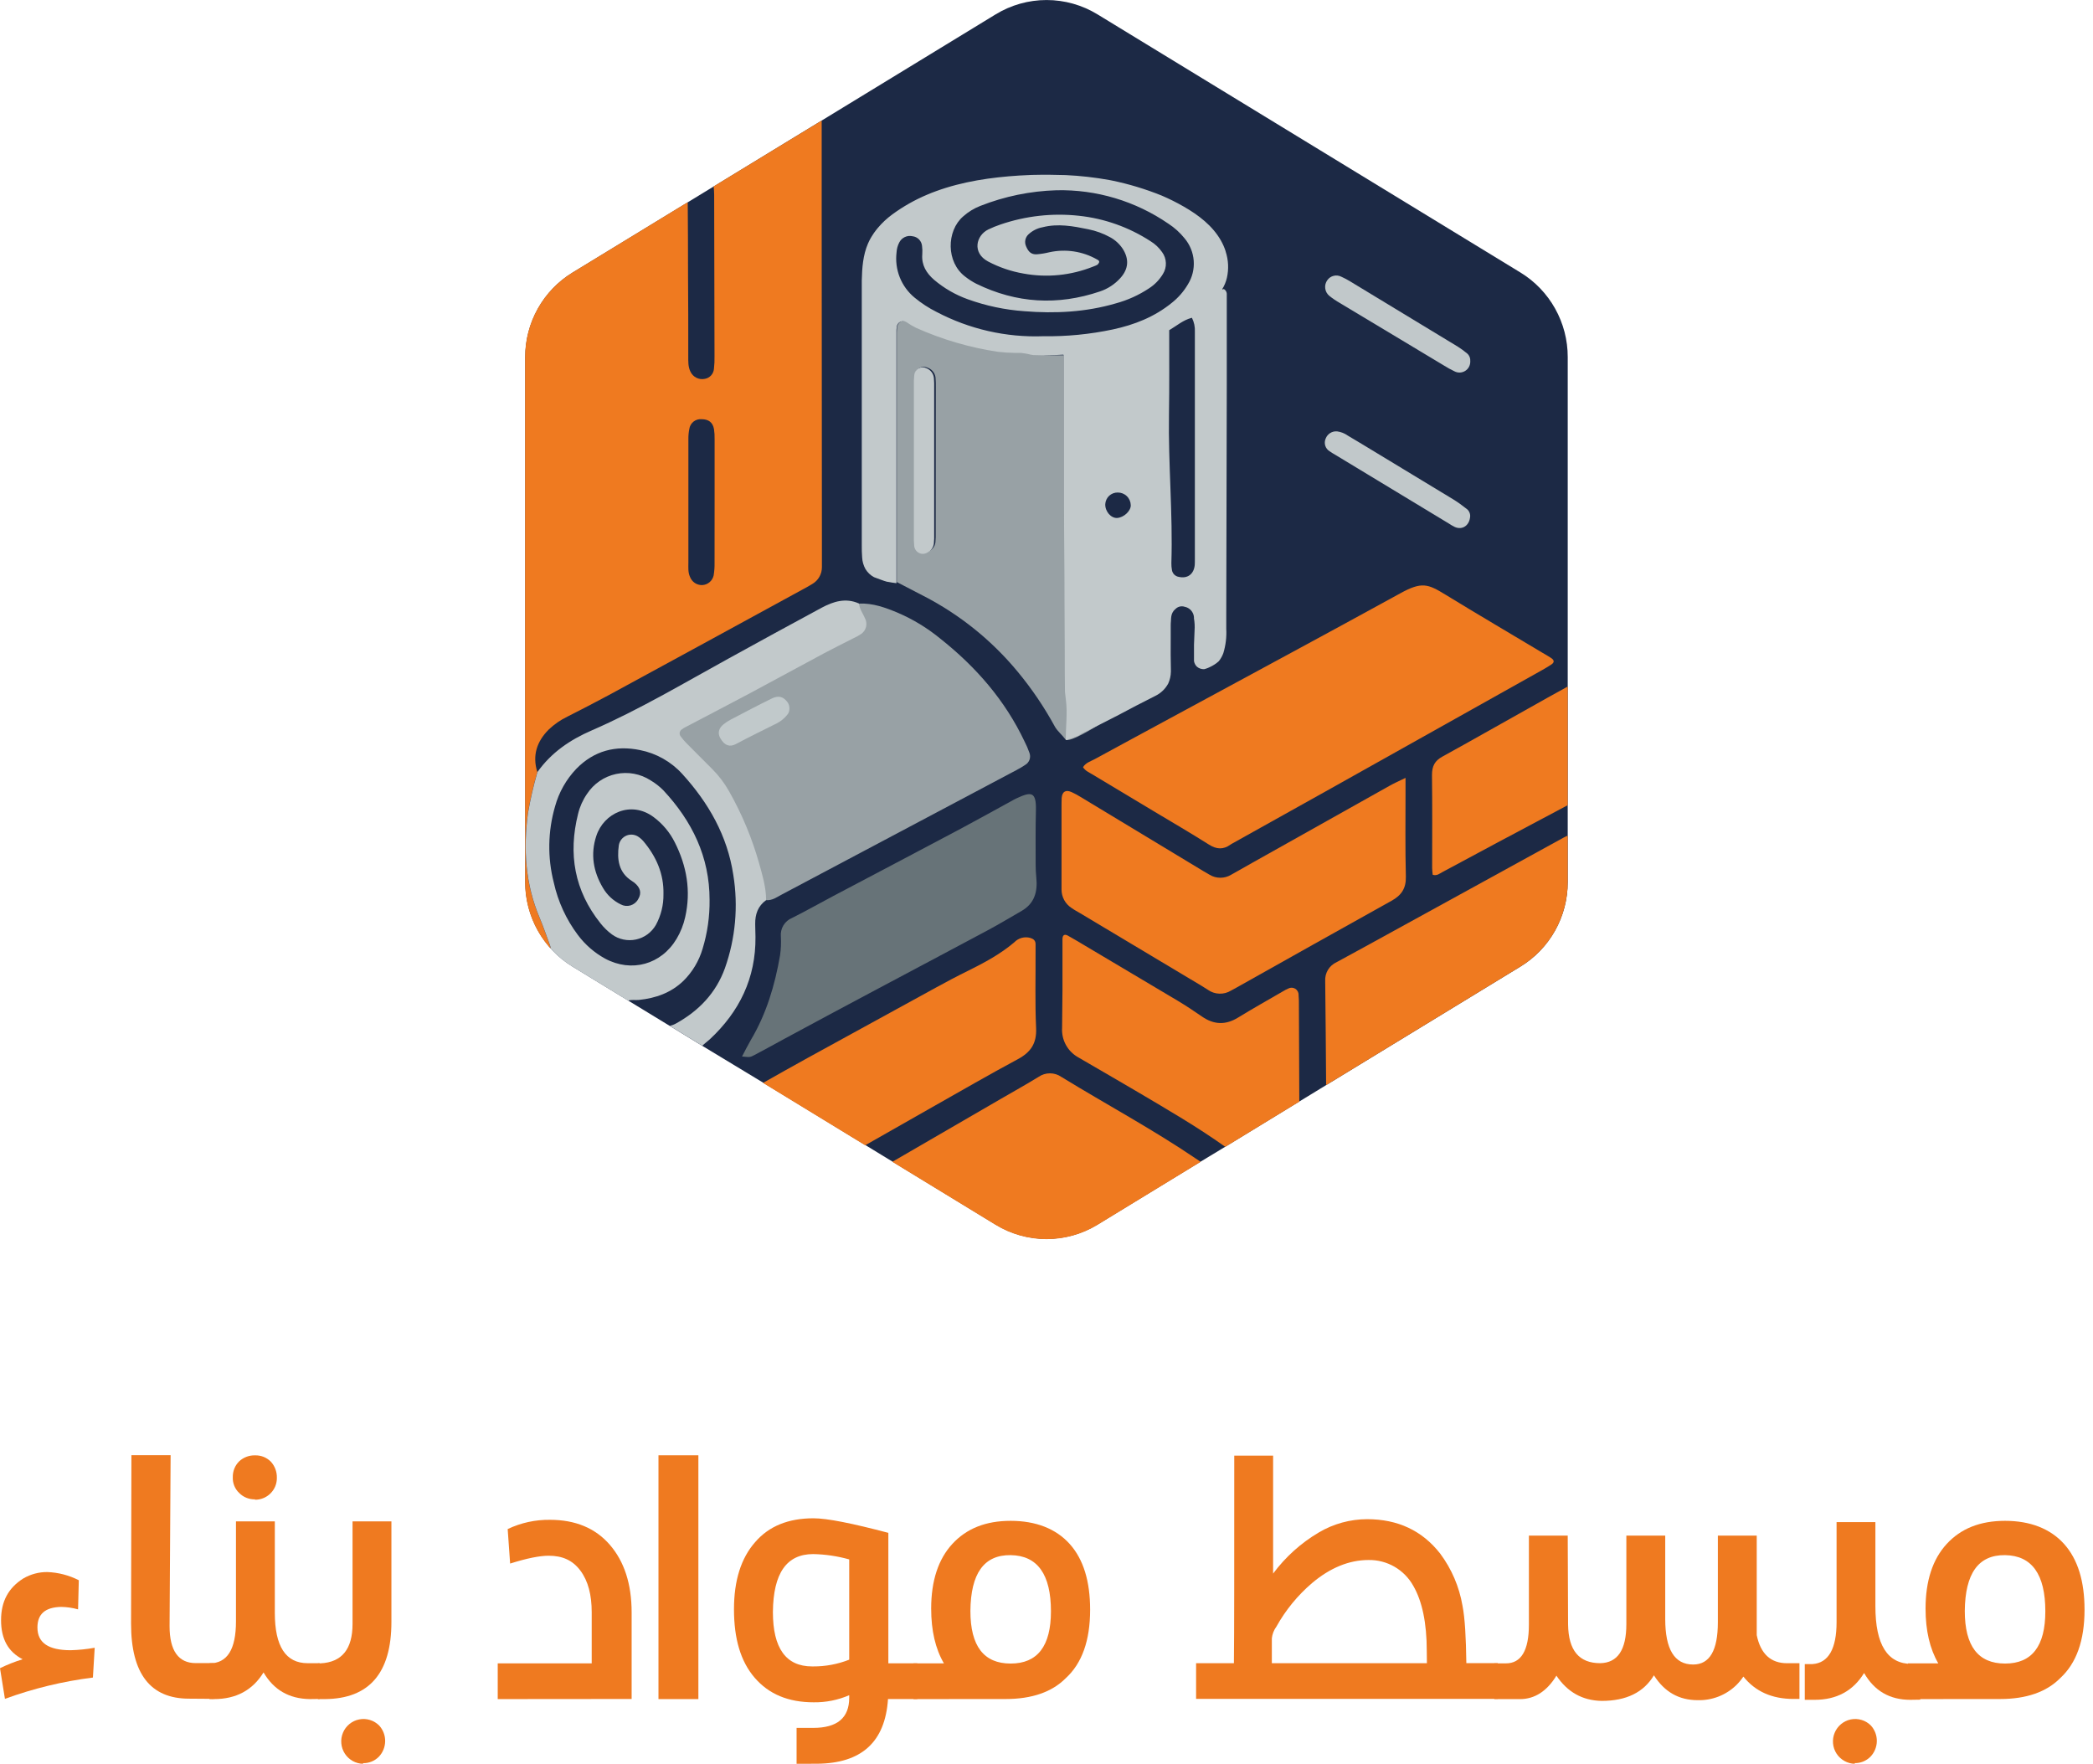
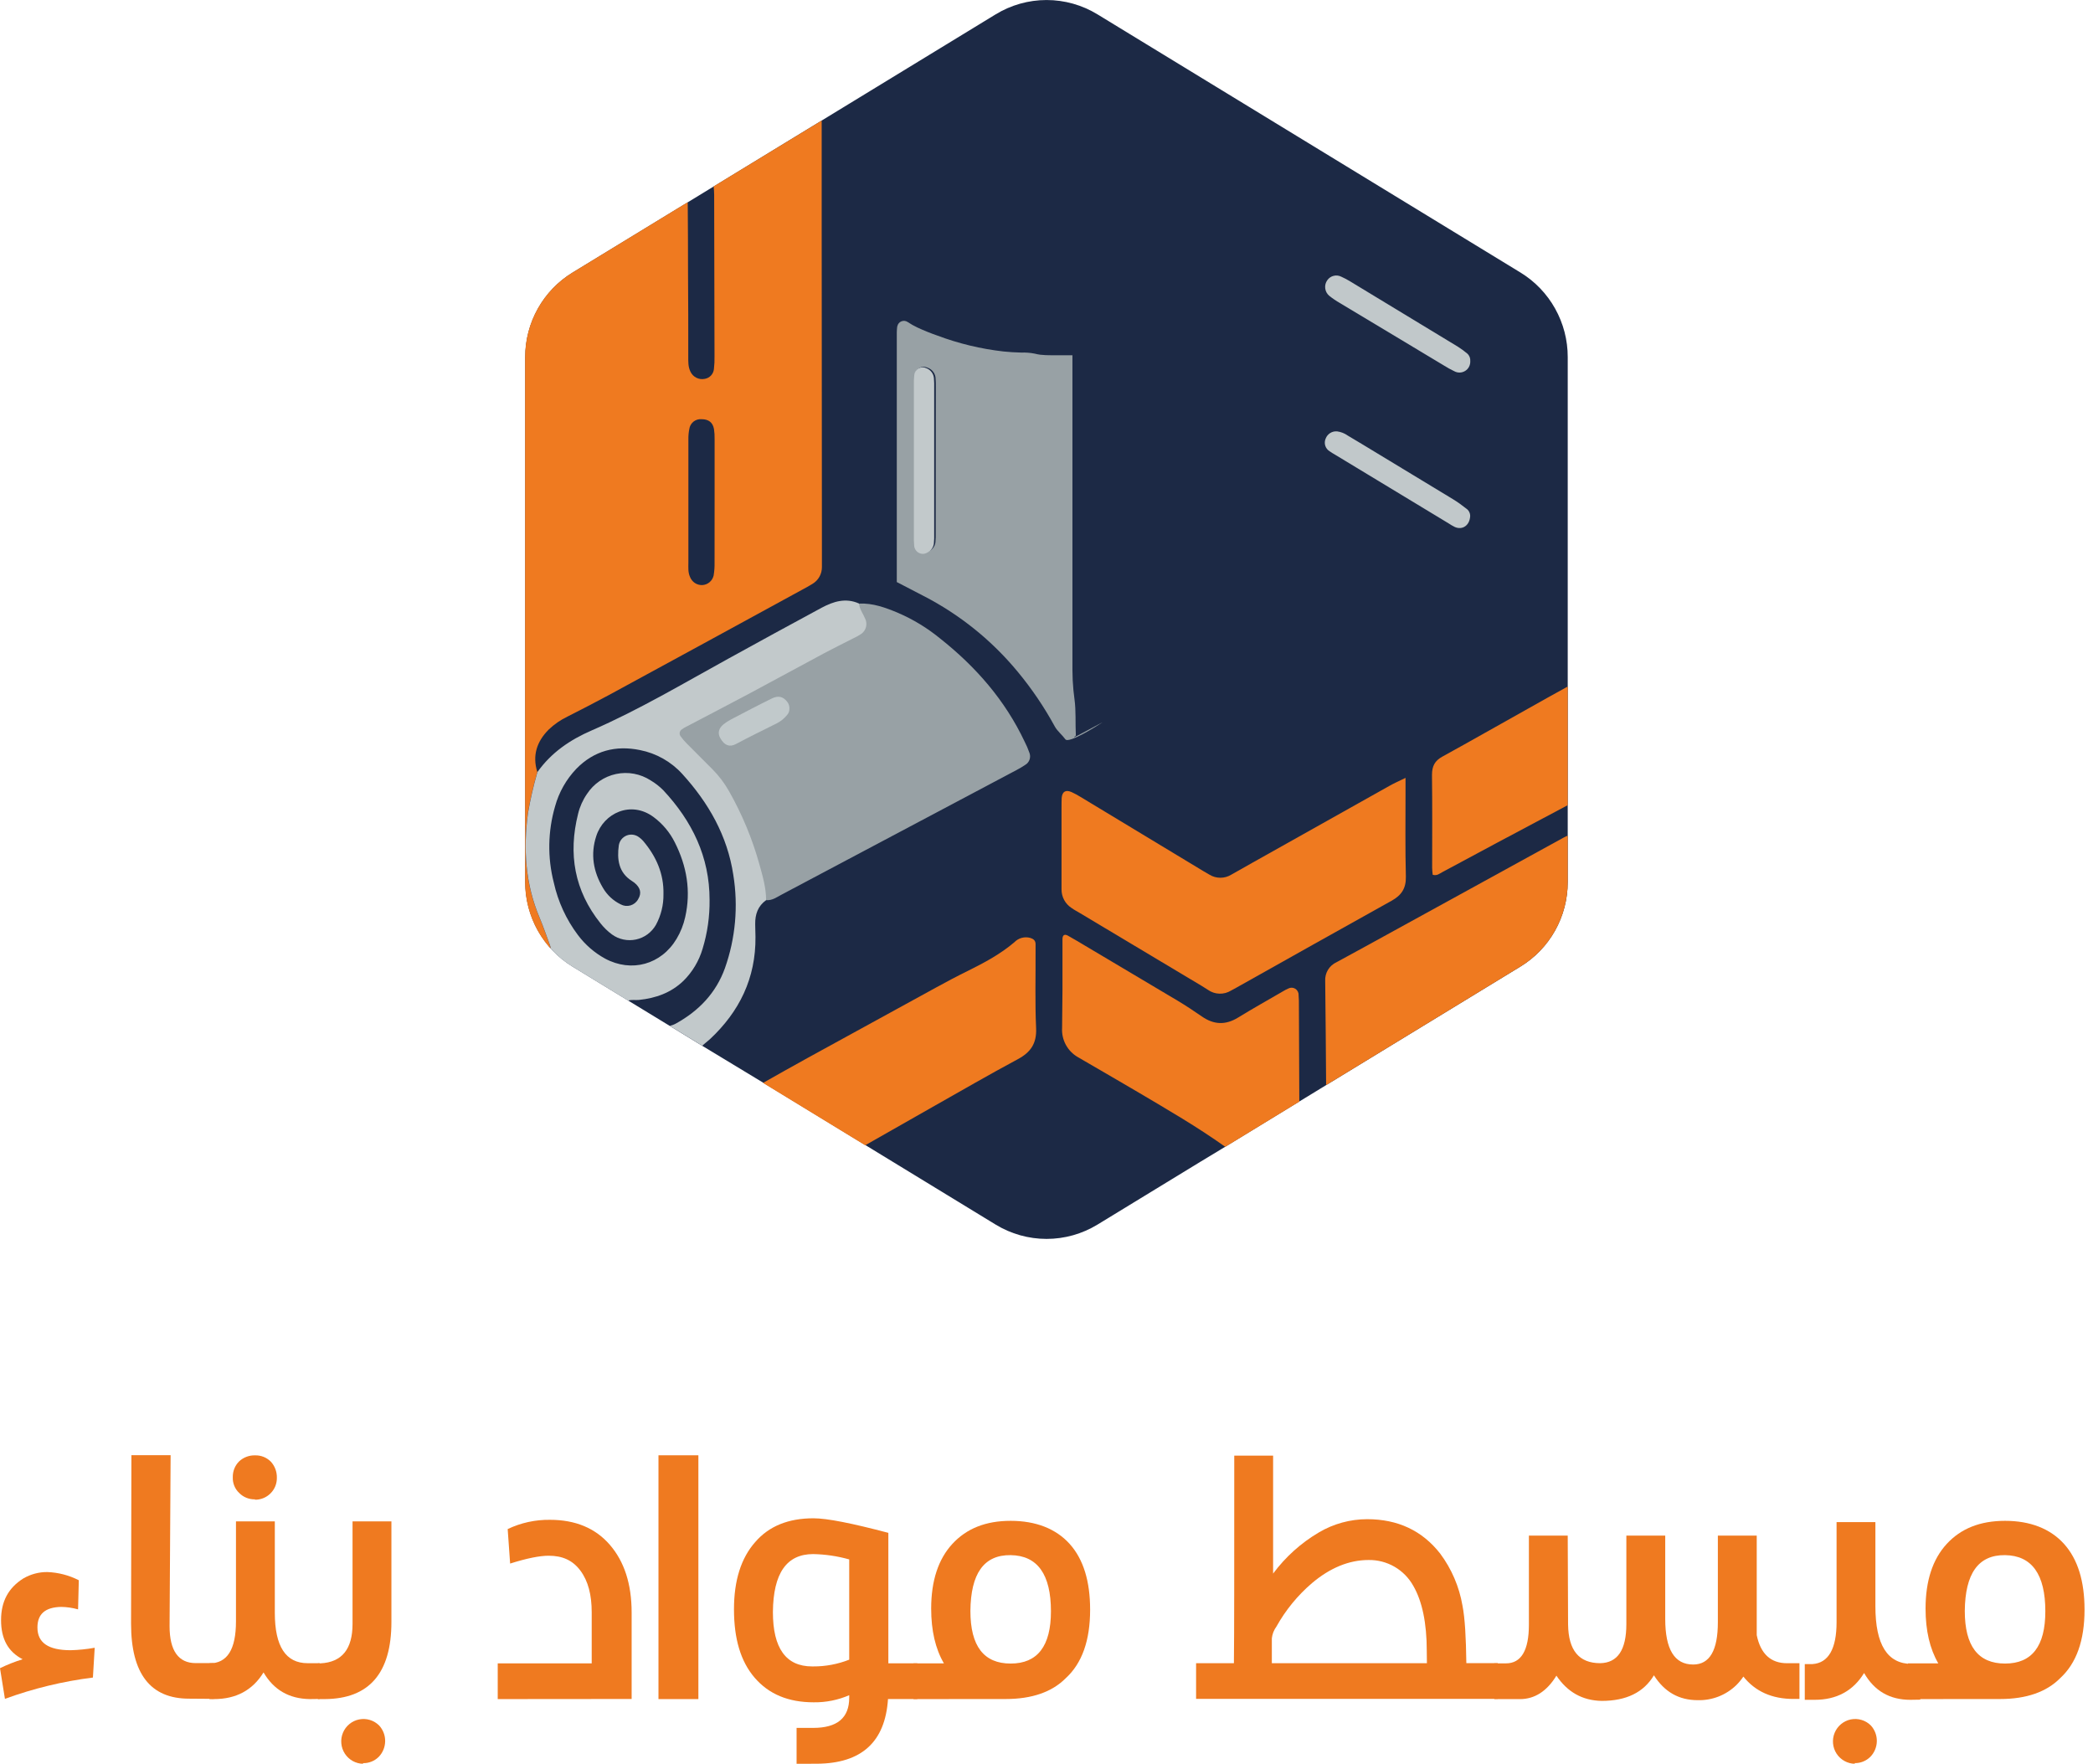
<svg xmlns="http://www.w3.org/2000/svg" width="89" height="75" viewBox="0 0 89 75" fill="none">
  <g clip-path="url(#clip0_4003_914)">
    <path d="M66.664 15.183V37.51C66.664 38.233 66.478 38.943 66.126 39.572C65.773 40.202 65.265 40.729 64.65 41.103L56.39 46.142L55.249 46.839L52.103 48.761L51.054 49.395L46.669 52.072C46.016 52.47 45.267 52.681 44.503 52.681C43.739 52.681 42.99 52.47 42.337 52.072L37.946 49.392L36.795 48.689L32.451 46.037L29.862 44.471L28.477 43.622L26.715 42.548L24.349 41.103C23.734 40.729 23.226 40.202 22.873 39.572C22.52 38.943 22.335 38.233 22.335 37.51V15.183C22.335 14.46 22.521 13.75 22.874 13.121C23.227 12.492 23.735 11.964 24.349 11.59L29.25 8.599L30.352 7.926L34.938 5.127L42.337 0.611C42.99 0.212 43.739 0.001 44.503 0.001C45.267 0.001 46.016 0.212 46.669 0.611L64.657 11.59C65.27 11.965 65.777 12.493 66.128 13.122C66.48 13.751 66.665 14.461 66.664 15.183Z" fill="#1C2945" />
    <path d="M45.69 29.731C45.672 29.605 45.658 29.478 45.646 29.359C45.618 29.075 45.604 28.79 45.603 28.504C45.603 25.725 45.603 22.945 45.603 20.164C45.603 18.476 45.603 16.789 45.603 15.106H45.549H44.7C44.544 15.107 44.388 15.1 44.232 15.083C44.153 15.073 44.075 15.057 43.998 15.037C43.809 15 43.616 14.985 43.423 14.992C43.171 14.987 42.919 14.971 42.668 14.945C41.709 14.836 40.768 14.61 39.864 14.271C39.575 14.171 39.29 14.056 39.012 13.927C38.866 13.858 38.725 13.779 38.591 13.689C38.552 13.663 38.508 13.648 38.462 13.644C38.416 13.64 38.37 13.647 38.327 13.665C38.284 13.682 38.246 13.71 38.217 13.746C38.188 13.782 38.167 13.824 38.158 13.87C38.155 13.877 38.153 13.884 38.151 13.891C38.141 13.971 38.136 14.052 38.134 14.134C38.134 14.237 38.134 14.341 38.134 14.446C38.134 15.757 38.134 17.068 38.134 18.38V24.013C38.134 24.161 38.134 24.311 38.134 24.457V24.75C38.511 24.946 38.889 25.145 39.267 25.338C40.81 26.131 42.177 27.232 43.284 28.574C43.882 29.297 44.409 30.076 44.858 30.901C44.957 31.082 45.181 31.267 45.302 31.436C45.444 31.632 46.651 30.87 46.882 30.714C46.916 30.691 45.649 31.381 45.681 31.347C45.681 31.307 45.746 31.309 45.748 31.27C45.721 30.758 45.76 30.238 45.69 29.731ZM39.789 22.639C39.793 22.782 39.788 22.926 39.775 23.069C39.763 23.153 39.729 23.231 39.678 23.298C39.626 23.364 39.559 23.416 39.482 23.449C39.428 23.481 39.367 23.499 39.305 23.502C39.242 23.506 39.18 23.493 39.123 23.467C39.066 23.441 39.017 23.401 38.979 23.351C38.941 23.301 38.915 23.243 38.904 23.181C38.888 23.018 38.883 22.854 38.888 22.689C38.888 21.642 38.888 20.595 38.888 19.547C38.888 18.5 38.888 17.452 38.888 16.405C38.883 16.241 38.889 16.077 38.907 15.914C38.917 15.856 38.94 15.801 38.974 15.754C39.009 15.707 39.054 15.668 39.106 15.641C39.157 15.615 39.215 15.6 39.273 15.599C39.331 15.598 39.389 15.611 39.442 15.636C39.531 15.666 39.61 15.721 39.67 15.794C39.731 15.868 39.769 15.956 39.781 16.051C39.793 16.194 39.797 16.337 39.794 16.481L39.789 22.639Z" fill="#98A1A5" />
-     <path d="M52.166 16.369V16.242V12.977V12.7C52.166 12.653 52.166 12.607 52.166 12.562C52.166 12.536 52.166 12.512 52.166 12.487C52.163 12.446 52.15 12.406 52.128 12.372C52.106 12.337 52.076 12.309 52.04 12.289L52.013 12.302C51.999 12.302 51.985 12.315 51.971 12.321L51.983 12.309C51.988 12.305 51.995 12.301 52.003 12.299C51.992 12.298 51.981 12.298 51.97 12.299C52.063 12.15 52.131 11.986 52.171 11.814C52.255 11.443 52.237 11.056 52.118 10.695C52.118 10.692 52.118 10.689 52.118 10.686C52.067 10.527 52 10.375 51.918 10.23C51.56 9.597 50.964 9.145 50.337 8.785C50.033 8.61 49.718 8.453 49.395 8.315C48.709 8.038 48 7.824 47.276 7.675L47.168 7.654C46.556 7.544 45.938 7.474 45.317 7.445C44.856 7.43 44.395 7.426 43.932 7.437H43.892C43.708 7.444 43.526 7.452 43.342 7.464C42.142 7.54 40.929 7.717 39.803 8.129C39.736 8.153 39.669 8.178 39.601 8.205L39.437 8.273C38.907 8.495 38.404 8.779 37.941 9.119C37.715 9.285 37.509 9.477 37.328 9.692C37.27 9.761 37.216 9.832 37.164 9.904C37.131 9.955 37.096 10.005 37.066 10.056C37.051 10.08 37.036 10.104 37.022 10.13C37.008 10.155 36.987 10.197 36.968 10.23C36.949 10.263 36.928 10.316 36.909 10.357C36.696 10.849 36.657 11.391 36.645 11.931C36.645 12.25 36.645 12.569 36.645 12.887C36.645 15.659 36.645 18.431 36.645 21.204C36.645 21.852 36.645 22.503 36.645 23.152V23.175C36.645 23.352 36.645 23.532 36.661 23.71C36.67 23.88 36.718 24.044 36.799 24.193C36.888 24.341 37.015 24.463 37.168 24.544C37.189 24.553 37.212 24.561 37.236 24.569C37.398 24.625 37.559 24.696 37.725 24.739H37.742C37.868 24.764 37.994 24.783 38.119 24.799V24.506C38.119 22.758 38.119 21.01 38.119 19.261V18.406C38.119 17.091 38.119 15.775 38.119 14.46C38.119 14.355 38.119 14.251 38.119 14.147V14.089C38.118 14.026 38.123 13.964 38.136 13.903C38.135 13.896 38.135 13.888 38.136 13.881C38.143 13.837 38.161 13.795 38.189 13.759C38.216 13.724 38.252 13.695 38.293 13.678C38.334 13.659 38.379 13.652 38.424 13.656C38.468 13.66 38.511 13.675 38.549 13.7C38.677 13.79 38.812 13.87 38.951 13.939C40.063 14.437 41.236 14.781 42.439 14.96C42.678 14.987 42.92 15.003 43.164 15.007C43.348 15 43.533 15.015 43.713 15.053C43.786 15.073 43.861 15.089 43.936 15.098C44.362 15.114 44.793 15.107 45.22 15.081C45.22 15.081 45.22 15.087 45.22 15.1L45.246 15.122C45.246 16.811 45.246 18.503 45.246 20.197C45.246 20.591 45.246 20.985 45.246 21.379C45.246 22.08 45.249 22.78 45.256 23.48C45.263 24.18 45.266 24.881 45.266 25.584C45.266 26.285 45.27 26.986 45.276 27.686C45.276 28.265 45.276 28.841 45.285 29.42C45.296 29.546 45.312 29.673 45.328 29.792C45.395 30.299 45.319 30.932 45.317 31.451C45.349 31.5 45.442 31.419 45.515 31.414C45.606 31.388 45.694 31.354 45.782 31.318C45.87 31.283 45.94 31.227 46.014 31.192L46.481 30.955L47.413 30.48L47.47 30.452C48.026 30.155 48.584 29.862 49.147 29.581C49.17 29.57 49.193 29.558 49.215 29.544C49.411 29.429 49.572 29.261 49.679 29.06C49.749 28.903 49.786 28.734 49.79 28.562V28.546C49.79 28.529 49.79 28.512 49.79 28.494C49.777 28.057 49.78 27.617 49.782 27.179C49.784 27.17 49.784 27.162 49.782 27.153C49.782 26.979 49.782 26.806 49.782 26.632C49.782 26.556 49.782 26.475 49.792 26.394C49.793 26.332 49.798 26.27 49.807 26.208C49.824 26.094 49.879 25.989 49.964 25.912C49.966 25.911 49.968 25.911 49.97 25.912C50.02 25.854 50.086 25.813 50.16 25.794C50.23 25.776 50.304 25.778 50.373 25.801C50.477 25.82 50.572 25.873 50.644 25.952C50.716 26.031 50.76 26.131 50.77 26.237C50.77 26.256 50.77 26.275 50.77 26.294C50.8 26.465 50.809 26.639 50.796 26.812C50.788 27.016 50.781 27.218 50.772 27.421C50.772 27.645 50.772 27.868 50.772 28.091C50.771 28.098 50.771 28.105 50.772 28.111C50.787 28.203 50.831 28.287 50.898 28.351C50.983 28.423 51.093 28.46 51.205 28.455C51.229 28.448 51.255 28.442 51.281 28.433C51.34 28.414 51.398 28.39 51.453 28.362C51.588 28.3 51.713 28.218 51.824 28.119C51.906 28.017 51.972 27.901 52.018 27.778C52.121 27.442 52.163 27.09 52.144 26.738C52.144 26.532 52.144 26.327 52.144 26.12C52.153 22.869 52.16 19.618 52.166 16.369ZM47.503 22.025C47.241 22.039 46.987 21.745 46.999 21.436C47.007 21.301 47.066 21.174 47.164 21.082C47.263 20.991 47.393 20.941 47.527 20.943C47.671 20.941 47.811 20.996 47.915 21.097C48.02 21.198 48.08 21.336 48.083 21.481C48.093 21.721 47.789 22.009 47.503 22.025ZM47.323 14.008C46.349 14.215 45.355 14.312 44.36 14.297C42.783 14.355 41.219 13.998 39.821 13.262C39.49 13.096 39.179 12.894 38.894 12.658C38.613 12.428 38.396 12.131 38.261 11.794C38.127 11.457 38.08 11.091 38.124 10.73C38.132 10.586 38.17 10.444 38.236 10.316C38.287 10.213 38.37 10.13 38.474 10.081C38.577 10.032 38.694 10.02 38.805 10.046C38.908 10.058 39.004 10.104 39.077 10.178C39.15 10.252 39.196 10.349 39.207 10.453C39.224 10.575 39.227 10.699 39.217 10.823C39.184 11.277 39.393 11.614 39.721 11.899C40.146 12.259 40.632 12.539 41.155 12.726C41.928 13.005 42.735 13.175 43.554 13.233C44.871 13.34 46.179 13.273 47.456 12.898C47.952 12.763 48.424 12.549 48.853 12.265C49.096 12.11 49.301 11.9 49.45 11.652C49.539 11.511 49.583 11.347 49.576 11.181C49.57 11.014 49.514 10.854 49.415 10.72C49.285 10.533 49.118 10.375 48.924 10.257C48.007 9.661 46.964 9.291 45.879 9.175C44.753 9.052 43.614 9.18 42.541 9.547C42.367 9.606 42.196 9.675 42.03 9.755C41.503 10.008 41.327 10.753 42.016 11.119C42.49 11.369 42.999 11.543 43.527 11.633C44.522 11.816 45.548 11.712 46.487 11.335C46.545 11.315 46.601 11.29 46.656 11.263C46.688 11.241 46.714 11.209 46.73 11.173C46.768 11.094 46.7 11.062 46.651 11.034C46.037 10.685 45.317 10.575 44.628 10.725C44.449 10.769 44.268 10.799 44.084 10.814C43.853 10.825 43.731 10.711 43.631 10.472C43.593 10.387 43.582 10.293 43.601 10.201C43.619 10.111 43.666 10.028 43.734 9.965C43.9 9.81 44.107 9.705 44.33 9.664C44.988 9.495 45.634 9.616 46.277 9.749C46.6 9.813 46.911 9.927 47.2 10.085C47.418 10.202 47.604 10.372 47.741 10.579C48.019 11.013 47.992 11.436 47.64 11.824C47.404 12.086 47.105 12.282 46.772 12.393C44.977 13.001 43.221 12.9 41.514 12.065C41.35 11.981 41.194 11.882 41.048 11.767C40.224 11.151 40.244 9.82 40.955 9.204C41.17 9.012 41.417 8.86 41.685 8.756C42.719 8.348 43.814 8.123 44.924 8.09C46.619 8.052 48.283 8.55 49.683 9.512C49.942 9.68 50.173 9.889 50.368 10.13C50.596 10.399 50.734 10.734 50.76 11.088C50.786 11.441 50.699 11.793 50.512 12.093C50.334 12.395 50.101 12.662 49.826 12.879C49.09 13.478 48.235 13.812 47.323 14.008ZM50.804 24.023C50.768 24.412 50.5 24.615 50.126 24.53C50.054 24.519 49.988 24.486 49.935 24.435C49.883 24.384 49.848 24.318 49.835 24.246C49.816 24.145 49.808 24.041 49.81 23.938C49.876 21.833 49.674 19.734 49.708 17.63C49.728 16.433 49.716 15.235 49.718 14.038L49.74 14.027C50.04 13.848 50.311 13.613 50.657 13.52L50.684 13.513C50.777 13.697 50.82 13.902 50.809 14.108C50.809 17.328 50.809 20.549 50.809 23.77C50.807 23.858 50.811 23.941 50.804 24.023Z" fill="#C2C9CB" />
    <path d="M34.94 9.375V5.127L30.346 7.926C30.357 8.045 30.368 8.164 30.368 8.284C30.376 10.564 30.381 12.849 30.383 15.139C30.388 15.323 30.379 15.508 30.358 15.692C30.348 15.795 30.304 15.892 30.234 15.968C30.163 16.043 30.07 16.093 29.968 16.11C29.847 16.135 29.721 16.118 29.61 16.062C29.5 16.007 29.411 15.915 29.359 15.802C29.254 15.589 29.268 15.363 29.267 15.137C29.267 13.962 29.267 12.789 29.257 11.616C29.257 10.611 29.253 9.605 29.244 8.598L24.343 11.59C23.729 11.964 23.221 12.491 22.868 13.121C22.515 13.75 22.33 14.46 22.329 15.183V37.51C22.329 38.551 22.714 39.556 23.408 40.329C23.41 40.313 23.41 40.298 23.408 40.282C23.401 40.247 23.392 40.213 23.379 40.179C23.235 39.8 23.105 39.407 22.946 39.029C22.335 37.591 22.242 36.099 22.45 34.566C22.549 33.99 22.68 33.419 22.841 32.857L22.849 32.831C22.63 32.128 22.824 31.534 23.33 31.025C23.568 30.797 23.841 30.609 24.138 30.467C24.722 30.169 25.308 29.87 25.886 29.558C28.646 28.058 31.405 26.555 34.163 25.047C34.289 24.979 34.415 24.911 34.541 24.832C34.666 24.76 34.77 24.655 34.842 24.529C34.913 24.404 34.951 24.261 34.95 24.115C34.95 23.929 34.95 23.743 34.95 23.558L34.94 9.375ZM30.385 23.92C30.389 24.105 30.376 24.289 30.346 24.471C30.32 24.583 30.259 24.683 30.172 24.757C30.085 24.831 29.976 24.873 29.862 24.879C29.749 24.883 29.638 24.851 29.544 24.788C29.451 24.724 29.379 24.633 29.339 24.527C29.251 24.329 29.272 24.123 29.272 23.918C29.272 22.58 29.272 21.243 29.272 19.906C29.272 19.494 29.272 19.082 29.272 18.671C29.27 18.527 29.283 18.384 29.311 18.243C29.328 18.118 29.393 18.005 29.491 17.927C29.59 17.85 29.714 17.813 29.838 17.826C30.127 17.826 30.308 17.959 30.36 18.241C30.381 18.384 30.391 18.528 30.387 18.672C30.387 19.559 30.387 20.445 30.387 21.332C30.387 22.19 30.388 23.055 30.385 23.92Z" fill="#EF7A20" />
    <path d="M36.233 27.341C34.043 28.505 31.84 29.641 29.663 30.832C29.034 31.176 29 31.241 29.555 31.732C31.317 33.294 32.142 35.345 32.632 37.577C32.671 37.753 32.746 37.94 32.683 38.115C32.661 38.176 32.625 38.231 32.578 38.276C32.226 38.529 32.109 38.879 32.113 39.289C32.113 39.474 32.124 39.659 32.125 39.843C32.14 41.593 31.442 43.02 30.182 44.194C30.08 44.289 29.962 44.368 29.863 44.469L28.479 43.621C28.573 43.601 28.663 43.567 28.747 43.52C29.719 42.982 30.447 42.222 30.826 41.169C31.276 39.898 31.398 38.533 31.182 37.202C30.931 35.538 30.129 34.137 29.011 32.909C28.535 32.386 27.905 32.031 27.214 31.895C26.186 31.684 25.262 31.917 24.506 32.692C24.078 33.141 23.767 33.69 23.603 34.289C23.295 35.345 23.276 36.465 23.549 37.53C23.728 38.339 24.078 39.099 24.574 39.759C24.884 40.172 25.278 40.514 25.73 40.762C26.854 41.366 28.121 41.015 28.773 39.916C28.942 39.632 29.064 39.323 29.136 39C29.388 37.885 29.204 36.828 28.695 35.82C28.483 35.394 28.173 35.025 27.791 34.742C26.832 34.032 25.672 34.568 25.354 35.554C25.102 36.322 25.228 37.065 25.639 37.754C25.816 38.059 26.079 38.303 26.394 38.456C26.458 38.49 26.527 38.512 26.599 38.52C26.67 38.527 26.742 38.52 26.811 38.5C26.88 38.479 26.945 38.445 27 38.4C27.056 38.354 27.103 38.298 27.137 38.234C27.291 37.981 27.236 37.745 26.975 37.534C26.942 37.508 26.908 37.486 26.873 37.463C26.299 37.101 26.232 36.535 26.314 35.943C26.329 35.851 26.367 35.765 26.425 35.692C26.483 35.619 26.559 35.563 26.645 35.528C26.731 35.493 26.825 35.482 26.917 35.494C27.009 35.507 27.096 35.542 27.17 35.599C27.238 35.645 27.299 35.7 27.352 35.762C27.902 36.414 28.233 37.155 28.212 38.022C28.219 38.479 28.108 38.93 27.89 39.331C27.8 39.487 27.678 39.623 27.533 39.73C27.388 39.836 27.222 39.911 27.046 39.949C26.87 39.987 26.689 39.988 26.513 39.951C26.337 39.915 26.171 39.842 26.024 39.736C25.842 39.602 25.679 39.443 25.538 39.265C24.423 37.872 24.154 36.31 24.582 34.605C24.655 34.303 24.783 34.017 24.959 33.762C25.244 33.326 25.689 33.02 26.196 32.912C26.704 32.804 27.233 32.902 27.669 33.185C27.865 33.301 28.045 33.442 28.206 33.604C29.429 34.916 30.175 36.433 30.173 38.268C30.181 38.972 30.081 39.672 29.876 40.344C29.724 40.861 29.443 41.331 29.06 41.709C28.533 42.216 27.887 42.444 27.172 42.519C27.02 42.535 26.856 42.498 26.709 42.548L24.343 41.103C23.997 40.891 23.683 40.631 23.411 40.329C23.415 40.313 23.415 40.298 23.411 40.282C23.405 40.247 23.395 40.213 23.382 40.179C23.239 39.8 23.108 39.407 22.949 39.03C22.339 37.591 22.246 36.099 22.453 34.566C22.553 33.99 22.684 33.419 22.845 32.857L22.852 32.831C23.44 32.002 24.237 31.459 25.163 31.058C27.177 30.182 29.065 29.055 30.991 27.996C32.303 27.272 33.618 26.555 34.937 25.843C35.441 25.574 35.96 25.411 36.524 25.661C36.565 25.706 36.601 25.752 36.636 25.796C37.189 26.502 37.069 26.898 36.233 27.341Z" fill="#C2C9CB" />
-     <path d="M38.747 50.175L38.759 50.184H38.748L38.747 50.175Z" fill="#EF7A20" />
    <path d="M42.563 52.531L42.573 52.539H42.565L42.563 52.531Z" fill="#EF7A20" />
-     <path d="M51.052 49.405L46.667 52.083C46.014 52.481 45.265 52.691 44.501 52.691C43.737 52.691 42.988 52.481 42.335 52.083L37.944 49.403L42.568 46.721C43.099 46.414 43.636 46.114 44.16 45.793C44.303 45.693 44.472 45.64 44.646 45.64C44.82 45.64 44.99 45.693 45.133 45.793C47.035 46.959 49.003 48.013 50.852 49.267C50.92 49.308 50.988 49.357 51.052 49.405Z" fill="#EF7A20" />
    <path d="M66.664 35.534V37.51C66.664 38.233 66.478 38.943 66.126 39.572C65.773 40.202 65.265 40.729 64.65 41.103L56.39 46.142C56.378 44.664 56.371 43.186 56.351 41.71C56.342 41.544 56.384 41.38 56.469 41.239C56.555 41.098 56.681 40.985 56.83 40.917C57.225 40.7 57.623 40.487 58.017 40.27C60.837 38.721 63.656 37.172 66.477 35.623C66.538 35.59 66.6 35.56 66.664 35.534Z" fill="#EF7A20" />
    <path d="M55.25 46.844L52.103 48.766C50.911 47.915 49.642 47.182 48.382 46.436C47.64 45.998 46.893 45.569 46.148 45.134C46.041 45.072 45.933 45.008 45.828 44.948C45.614 44.824 45.437 44.642 45.32 44.423C45.202 44.204 45.148 43.956 45.163 43.707C45.171 43.17 45.176 42.633 45.179 42.097C45.179 41.377 45.179 40.653 45.179 39.933C45.179 39.762 45.267 39.706 45.41 39.786C45.662 39.925 45.907 40.076 46.154 40.221C47.459 40.996 48.765 41.773 50.071 42.549C50.423 42.76 50.766 42.986 51.104 43.221C51.615 43.575 52.111 43.6 52.652 43.266C53.281 42.879 53.927 42.519 54.564 42.148C54.633 42.105 54.706 42.067 54.781 42.035C54.827 42.01 54.879 41.998 54.931 41.999C54.983 42.001 55.033 42.016 55.078 42.043C55.122 42.071 55.158 42.109 55.183 42.155C55.208 42.201 55.221 42.252 55.219 42.305C55.232 42.469 55.237 42.635 55.233 42.8C55.239 44.148 55.245 45.495 55.25 46.844Z" fill="#EF7A20" />
-     <path d="M32.469 46.333L32.48 46.344H32.473L32.469 46.333Z" fill="#EF7A20" />
+     <path d="M32.469 46.333L32.48 46.344L32.469 46.333Z" fill="#EF7A20" />
    <path d="M32.838 46.581L32.85 46.591H32.841L32.838 46.581Z" fill="#EF7A20" />
    <path d="M44.058 43.719C44.087 44.372 43.828 44.745 43.279 45.04C42.05 45.699 40.844 46.399 39.628 47.086C38.681 47.621 37.735 48.159 36.79 48.7L32.446 46.048C33.076 45.694 33.705 45.334 34.342 44.986C36.158 43.988 37.972 42.993 39.786 42.001C40.235 41.755 40.688 41.514 41.148 41.288C41.847 40.941 42.532 40.578 43.133 40.066C43.219 39.977 43.327 39.913 43.447 39.88C43.566 39.848 43.692 39.849 43.811 39.882C43.937 39.92 44.031 39.987 44.035 40.135C44.035 40.239 44.035 40.342 44.035 40.444C44.041 41.535 44.008 42.629 44.058 43.719Z" fill="#EF7A20" />
-     <path d="M46.053 32.624C46.163 32.433 46.372 32.377 46.547 32.282C47.61 31.701 48.676 31.128 49.741 30.55C53.013 28.777 56.286 27.019 59.541 25.231C60.458 24.724 60.719 24.829 61.463 25.285C62.83 26.122 64.21 26.932 65.585 27.755C65.711 27.829 65.837 27.899 65.955 27.978C66.1 28.073 66.103 28.168 65.965 28.258C65.827 28.348 65.722 28.411 65.596 28.482C62.57 30.181 59.543 31.877 56.514 33.571C55.133 34.343 53.753 35.114 52.373 35.883C52.355 35.893 52.337 35.904 52.321 35.916C52.018 36.134 51.733 36.119 51.411 35.916C50.631 35.422 49.831 34.957 49.038 34.482C48.176 33.964 47.311 33.449 46.45 32.928C46.312 32.844 46.155 32.783 46.053 32.624Z" fill="#EF7A20" />
    <path d="M32.577 38.276C32.577 37.755 32.433 37.263 32.296 36.769C31.994 35.677 31.558 34.627 31 33.643C30.808 33.303 30.572 32.99 30.297 32.713C29.934 32.35 29.57 31.988 29.209 31.622C29.107 31.521 29.014 31.412 28.932 31.295C28.904 31.251 28.894 31.197 28.904 31.145C28.915 31.094 28.945 31.049 28.988 31.019C29.054 30.969 29.124 30.927 29.199 30.892C30.105 30.416 31.015 29.945 31.919 29.462C32.966 28.904 34.007 28.331 35.054 27.772C35.452 27.559 35.858 27.363 36.258 27.156C36.39 27.097 36.517 27.027 36.636 26.946C36.734 26.872 36.802 26.765 36.829 26.645C36.855 26.524 36.838 26.399 36.781 26.29C36.695 26.082 36.547 25.9 36.529 25.666C37.12 25.639 37.662 25.84 38.188 26.061C38.829 26.337 39.429 26.702 39.97 27.145C41.491 28.347 42.739 29.773 43.574 31.544C43.65 31.691 43.715 31.842 43.769 31.998C43.81 32.094 43.813 32.203 43.779 32.301C43.744 32.4 43.674 32.483 43.583 32.532C43.464 32.613 43.34 32.686 43.212 32.751C39.894 34.512 36.577 36.271 33.259 38.029C33.045 38.139 32.844 38.301 32.577 38.276Z" fill="#98A1A5" />
    <path d="M59.767 33.077V33.684C59.767 34.881 59.751 36.076 59.781 37.272C59.794 37.778 59.592 38.071 59.169 38.305C56.963 39.53 54.764 40.77 52.565 42.003C52.493 42.044 52.42 42.079 52.348 42.121C52.199 42.213 52.027 42.259 51.852 42.253C51.678 42.248 51.508 42.191 51.365 42.09C51.279 42.035 51.192 41.978 51.105 41.926L45.928 38.83C45.802 38.756 45.676 38.689 45.559 38.605C45.43 38.52 45.324 38.404 45.25 38.268C45.177 38.131 45.139 37.978 45.139 37.823C45.139 37.696 45.139 37.569 45.139 37.452C45.139 36.421 45.139 35.39 45.139 34.359C45.139 34.215 45.139 34.069 45.146 33.926C45.17 33.657 45.32 33.571 45.567 33.682C45.697 33.742 45.823 33.81 45.944 33.885C47.684 34.934 49.422 35.984 51.16 37.036C51.248 37.089 51.338 37.139 51.426 37.191C51.566 37.278 51.728 37.324 51.893 37.324C52.058 37.324 52.22 37.278 52.361 37.191L53.272 36.676C55.202 35.592 57.134 34.508 59.069 33.424C59.26 33.315 59.464 33.224 59.767 33.077Z" fill="#EF7A20" />
-     <path d="M31.553 44.924C31.679 44.685 31.798 44.446 31.93 44.218C32.591 43.106 32.951 41.889 33.17 40.625C33.208 40.359 33.219 40.09 33.204 39.822C33.189 39.657 33.227 39.492 33.312 39.35C33.397 39.209 33.525 39.098 33.677 39.035C34.264 38.743 34.834 38.417 35.414 38.111C37.228 37.153 39.043 36.201 40.854 35.238C41.61 34.834 42.365 34.414 43.12 34C43.157 33.981 43.193 33.962 43.23 33.945C43.837 33.664 44.072 33.64 44.05 34.466C44.03 35.226 44.039 35.992 44.039 36.755C44.038 36.941 44.047 37.126 44.066 37.31C44.128 37.906 43.997 38.412 43.445 38.733C42.966 39.01 42.491 39.294 42.004 39.556C40.323 40.456 38.637 41.345 36.954 42.243C35.759 42.879 34.566 43.519 33.375 44.162C32.942 44.395 32.514 44.637 32.078 44.864C31.884 44.967 31.879 44.956 31.553 44.924Z" fill="#677378" />
    <path d="M66.665 29.192V34.237C65.668 34.767 64.668 35.298 63.668 35.831C62.892 36.245 62.118 36.666 61.341 37.08C61.215 37.145 61.106 37.252 60.922 37.197C60.914 37.105 60.899 37.008 60.899 36.909C60.899 35.591 60.909 34.273 60.892 32.956C60.892 32.576 61.009 32.35 61.34 32.169C62.561 31.499 63.768 30.807 64.99 30.126C65.542 29.81 66.104 29.503 66.665 29.192Z" fill="#EF7A20" />
    <path d="M62.52 15.359C62.523 15.441 62.505 15.523 62.467 15.596C62.429 15.669 62.372 15.73 62.302 15.773C62.232 15.816 62.152 15.84 62.071 15.842C61.989 15.844 61.908 15.823 61.836 15.783C61.688 15.713 61.545 15.633 61.406 15.546C59.928 14.66 58.452 13.773 56.977 12.886C56.819 12.796 56.668 12.694 56.526 12.58C56.43 12.501 56.367 12.387 56.352 12.263C56.336 12.139 56.368 12.014 56.442 11.913C56.507 11.82 56.604 11.754 56.714 11.728C56.824 11.701 56.939 11.716 57.039 11.768C57.17 11.826 57.296 11.893 57.417 11.968C58.944 12.892 60.469 13.817 61.994 14.743C62.132 14.831 62.264 14.928 62.39 15.033C62.436 15.073 62.471 15.124 62.494 15.18C62.516 15.237 62.525 15.298 62.52 15.359Z" fill="#C1C8CA" />
    <path d="M62.516 21.942C62.496 22.35 62.179 22.551 61.861 22.408C61.769 22.362 61.68 22.311 61.595 22.253L56.799 19.351C56.71 19.301 56.623 19.247 56.539 19.189C56.45 19.135 56.384 19.05 56.353 18.951C56.322 18.851 56.329 18.744 56.371 18.649C56.408 18.552 56.475 18.469 56.563 18.414C56.65 18.359 56.753 18.334 56.856 18.343C57.019 18.364 57.175 18.425 57.309 18.521C57.699 18.75 58.083 18.986 58.47 19.219C59.577 19.889 60.684 20.559 61.789 21.23C61.981 21.348 62.166 21.479 62.341 21.62C62.395 21.655 62.439 21.702 62.47 21.759C62.501 21.815 62.516 21.878 62.516 21.942Z" fill="#C1C8CA" />
    <path d="M33.568 30.147C33.568 30.245 33.531 30.339 33.464 30.409C33.346 30.552 33.202 30.669 33.038 30.755C32.452 31.046 31.864 31.335 31.285 31.642C31.033 31.774 30.813 31.71 30.633 31.395C30.507 31.182 30.556 30.968 30.768 30.798C30.864 30.721 30.967 30.654 31.076 30.597C31.656 30.294 32.234 29.988 32.822 29.7C33.105 29.562 33.306 29.625 33.475 29.842C33.543 29.928 33.576 30.037 33.568 30.147Z" fill="#C1C9CB" />
    <path d="M39.724 16.506V22.685C39.728 22.829 39.724 22.974 39.711 23.117C39.7 23.199 39.668 23.276 39.619 23.343C39.571 23.409 39.506 23.462 39.432 23.497C39.379 23.529 39.319 23.547 39.257 23.55C39.196 23.553 39.135 23.54 39.079 23.512C39.024 23.485 38.976 23.444 38.941 23.393C38.905 23.343 38.883 23.284 38.875 23.222C38.86 23.059 38.855 22.894 38.86 22.73C38.86 21.679 38.86 20.629 38.86 19.579C38.86 18.528 38.86 17.478 38.86 16.426C38.855 16.262 38.861 16.097 38.878 15.934C38.885 15.877 38.906 15.823 38.938 15.777C38.97 15.73 39.013 15.691 39.062 15.664C39.112 15.637 39.167 15.622 39.224 15.62C39.281 15.619 39.337 15.631 39.388 15.655C39.475 15.687 39.552 15.743 39.609 15.816C39.667 15.889 39.702 15.978 39.712 16.07C39.724 16.215 39.728 16.361 39.724 16.506Z" fill="#C2C9CB" />
    <path d="M0 70.935C0.311 70.784 0.632 70.657 0.962 70.555C0.346 70.237 0.045 69.694 0.045 68.892C0.045 68.09 0.361 67.517 0.992 67.119C1.302 66.938 1.654 66.844 2.013 66.847C2.478 66.864 2.935 66.983 3.351 67.195L3.32 68.434C3.085 68.368 2.843 68.332 2.599 68.329C1.923 68.344 1.592 68.63 1.592 69.205C1.592 69.855 2.058 70.171 3.004 70.171C3.347 70.162 3.689 70.127 4.027 70.066L3.951 71.333C2.674 71.493 1.419 71.797 0.21 72.239L0 70.935Z" fill="#EF7A20" />
    <path d="M8.036 72.231C6.4 72.231 5.573 71.173 5.573 69.041L5.588 61.878H7.255L7.211 69.148C7.211 70.19 7.588 70.719 8.322 70.719H9.087V72.239L8.036 72.231Z" fill="#EF7A20" />
    <path d="M13.174 72.249C12.287 72.235 11.641 71.856 11.206 71.115C10.74 71.875 10.034 72.249 9.102 72.249H8.907V70.729C9.662 70.729 10.034 70.14 10.034 68.946V64.693H11.686V68.577C11.686 70.012 12.152 70.723 13.084 70.723H13.595V72.243L13.174 72.249ZM10.846 63.756C10.72 63.759 10.596 63.737 10.48 63.69C10.363 63.643 10.258 63.573 10.17 63.483C10.08 63.399 10.009 63.295 9.963 63.181C9.916 63.066 9.894 62.942 9.899 62.819C9.896 62.693 9.918 62.567 9.964 62.45C10.011 62.333 10.081 62.227 10.17 62.139C10.354 61.969 10.596 61.878 10.846 61.885C10.971 61.881 11.095 61.904 11.212 61.95C11.328 61.997 11.433 62.068 11.521 62.157C11.689 62.343 11.779 62.587 11.773 62.838C11.775 62.961 11.752 63.084 11.706 63.198C11.659 63.312 11.59 63.416 11.503 63.502C11.415 63.59 11.311 63.659 11.196 63.705C11.082 63.751 10.959 63.774 10.835 63.771L10.846 63.756Z" fill="#EF7A20" />
    <path d="M13.52 72.249V70.729H13.624C14.54 70.684 14.991 70.125 14.991 69.051V64.693H16.644V68.97C16.644 71.146 15.697 72.235 13.82 72.249H13.52ZM15.441 75C15.287 74.998 15.135 74.957 14.999 74.882C14.864 74.807 14.748 74.699 14.664 74.569C14.579 74.438 14.527 74.289 14.514 74.133C14.499 73.978 14.524 73.822 14.584 73.678C14.644 73.535 14.738 73.408 14.858 73.31C14.978 73.211 15.12 73.144 15.272 73.114C15.424 73.083 15.581 73.091 15.729 73.136C15.877 73.181 16.012 73.262 16.122 73.371C16.289 73.553 16.381 73.792 16.378 74.039C16.375 74.286 16.279 74.523 16.109 74.701C16.02 74.79 15.915 74.861 15.799 74.907C15.682 74.954 15.558 74.977 15.433 74.973L15.441 75Z" fill="#EF7A20" />
    <path d="M21.165 72.249V70.73H25.161V68.559C25.161 67.818 25.01 67.228 24.68 66.786C24.351 66.344 23.914 66.153 23.329 66.153C22.951 66.153 22.412 66.259 21.692 66.486L21.588 65.019C22.151 64.751 22.768 64.617 23.39 64.626C24.456 64.626 25.312 64.974 25.928 65.684C26.543 66.394 26.859 67.347 26.859 68.572V72.244L21.165 72.249Z" fill="#EF7A20" />
    <path d="M29.697 72.249H28V61.882H29.697V72.249Z" fill="#EF7A20" />
    <path d="M33.873 75V73.474H34.579C35.6 73.474 36.111 73.051 36.111 72.19V72.084C35.634 72.29 35.12 72.393 34.601 72.386C33.519 72.386 32.692 72.038 32.092 71.343C31.492 70.647 31.211 69.681 31.211 68.43C31.211 67.206 31.511 66.254 32.112 65.574C32.697 64.894 33.524 64.561 34.59 64.561C35.176 64.561 36.227 64.772 37.775 65.18V70.727H39.006V72.247H37.76C37.64 74.076 36.633 74.984 34.739 74.998L33.873 75ZM36.111 70.567V66.31C35.612 66.169 35.097 66.093 34.579 66.083C33.446 66.083 32.881 66.9 32.866 68.547C32.866 70.089 33.422 70.86 34.534 70.86H34.579C35.103 70.863 35.623 70.765 36.111 70.573V70.567Z" fill="#EF7A20" />
    <path d="M38.845 72.249V70.729H40.137C39.776 70.11 39.596 69.336 39.596 68.401C39.596 67.222 39.897 66.301 40.497 65.65C41.098 64.999 41.91 64.669 42.976 64.669C44.042 64.669 44.899 65.001 45.484 65.65C46.069 66.3 46.355 67.237 46.355 68.447C46.355 69.761 46.01 70.727 45.319 71.36C44.733 71.95 43.877 72.246 42.766 72.246L38.845 72.249ZM44.689 68.516C44.689 66.945 44.117 66.143 42.976 66.128C41.834 66.113 41.279 66.914 41.264 68.501C41.264 69.997 41.834 70.738 42.976 70.738C44.117 70.738 44.689 69.997 44.689 68.516Z" fill="#EF7A20" />
    <path d="M50.861 70.723H52.469C52.484 69.498 52.484 66.551 52.484 61.897H54.136V66.912C54.664 66.202 55.328 65.605 56.089 65.158C56.709 64.793 57.413 64.601 58.132 64.599C59.439 64.599 60.475 65.083 61.242 66.064C61.726 66.715 62.051 67.471 62.188 68.272C62.293 68.801 62.338 69.617 62.353 70.72H63.69V72.24H50.861V70.723ZM60.67 70.205C60.67 69.012 60.475 68.09 60.1 67.439C59.911 67.098 59.634 66.816 59.298 66.621C58.962 66.427 58.579 66.328 58.192 66.335C57.366 66.335 56.556 66.669 55.789 67.318C55.18 67.839 54.668 68.464 54.277 69.166C54.169 69.312 54.102 69.484 54.082 69.665V70.723H60.676L60.67 70.205Z" fill="#EF7A20" />
    <path d="M72.192 72.295C71.395 72.295 70.78 71.948 70.329 71.238C69.894 71.963 69.157 72.326 68.106 72.326C67.281 72.31 66.649 71.946 66.183 71.253C65.778 71.918 65.252 72.25 64.636 72.25H63.54V70.73H64.036C64.682 70.73 65.013 70.185 65.013 69.083V65.298H66.664L66.679 69.076C66.694 70.179 67.145 70.722 68.046 70.722C68.782 70.707 69.157 70.164 69.157 69.059V65.298H70.81V68.844C70.81 70.129 71.2 70.779 71.997 70.779C72.703 70.779 73.048 70.174 73.048 68.981V65.298H74.701V69.529C74.866 70.331 75.301 70.724 75.992 70.724H76.518V72.243H76.266C75.35 72.243 74.644 71.927 74.133 71.292C74.045 71.422 73.945 71.544 73.834 71.654C73.616 71.865 73.359 72.031 73.077 72.141C72.795 72.251 72.494 72.303 72.192 72.295Z" fill="#EF7A20" />
    <path d="M81.235 72.28C80.354 72.28 79.703 71.9 79.266 71.14C78.802 71.9 78.096 72.28 77.165 72.28H76.744V70.76H77.074C77.75 70.714 78.096 70.11 78.096 68.977V64.723H79.747V68.305C79.747 69.938 80.258 70.754 81.296 70.754H81.656V72.273L81.235 72.28ZM78.876 75C78.722 74.998 78.57 74.958 78.434 74.883C78.298 74.808 78.183 74.701 78.097 74.571C78.012 74.441 77.96 74.292 77.946 74.136C77.932 73.981 77.955 73.825 78.015 73.681C78.074 73.538 78.168 73.411 78.288 73.312C78.407 73.213 78.549 73.145 78.701 73.114C78.853 73.084 79.01 73.091 79.158 73.135C79.307 73.179 79.442 73.26 79.552 73.369C79.719 73.551 79.811 73.79 79.808 74.037C79.805 74.284 79.708 74.521 79.537 74.699C79.449 74.788 79.343 74.858 79.227 74.905C79.111 74.952 78.986 74.975 78.861 74.971L78.876 75Z" fill="#EF7A20" />
    <path d="M81.13 72.249V70.729H82.421C82.061 70.11 81.88 69.336 81.88 68.401C81.88 67.222 82.181 66.301 82.781 65.65C83.382 64.999 84.194 64.669 85.261 64.669C86.328 64.669 87.183 65.001 87.768 65.65C88.353 66.3 88.64 67.237 88.64 68.447C88.64 69.761 88.294 70.727 87.603 71.36C87.018 71.95 86.162 72.246 85.049 72.246L81.13 72.249ZM86.973 68.516C86.973 66.945 86.401 66.143 85.261 66.128C84.121 66.113 83.563 66.914 83.548 68.501C83.548 69.997 84.118 70.738 85.261 70.738C86.404 70.738 86.973 69.997 86.973 68.516Z" fill="#EF7A20" />
  </g>
  <defs>
    <clipPath id="clip0_4003_914">
      <rect width="89" height="75" fill="white" />
    </clipPath>
  </defs>
</svg>